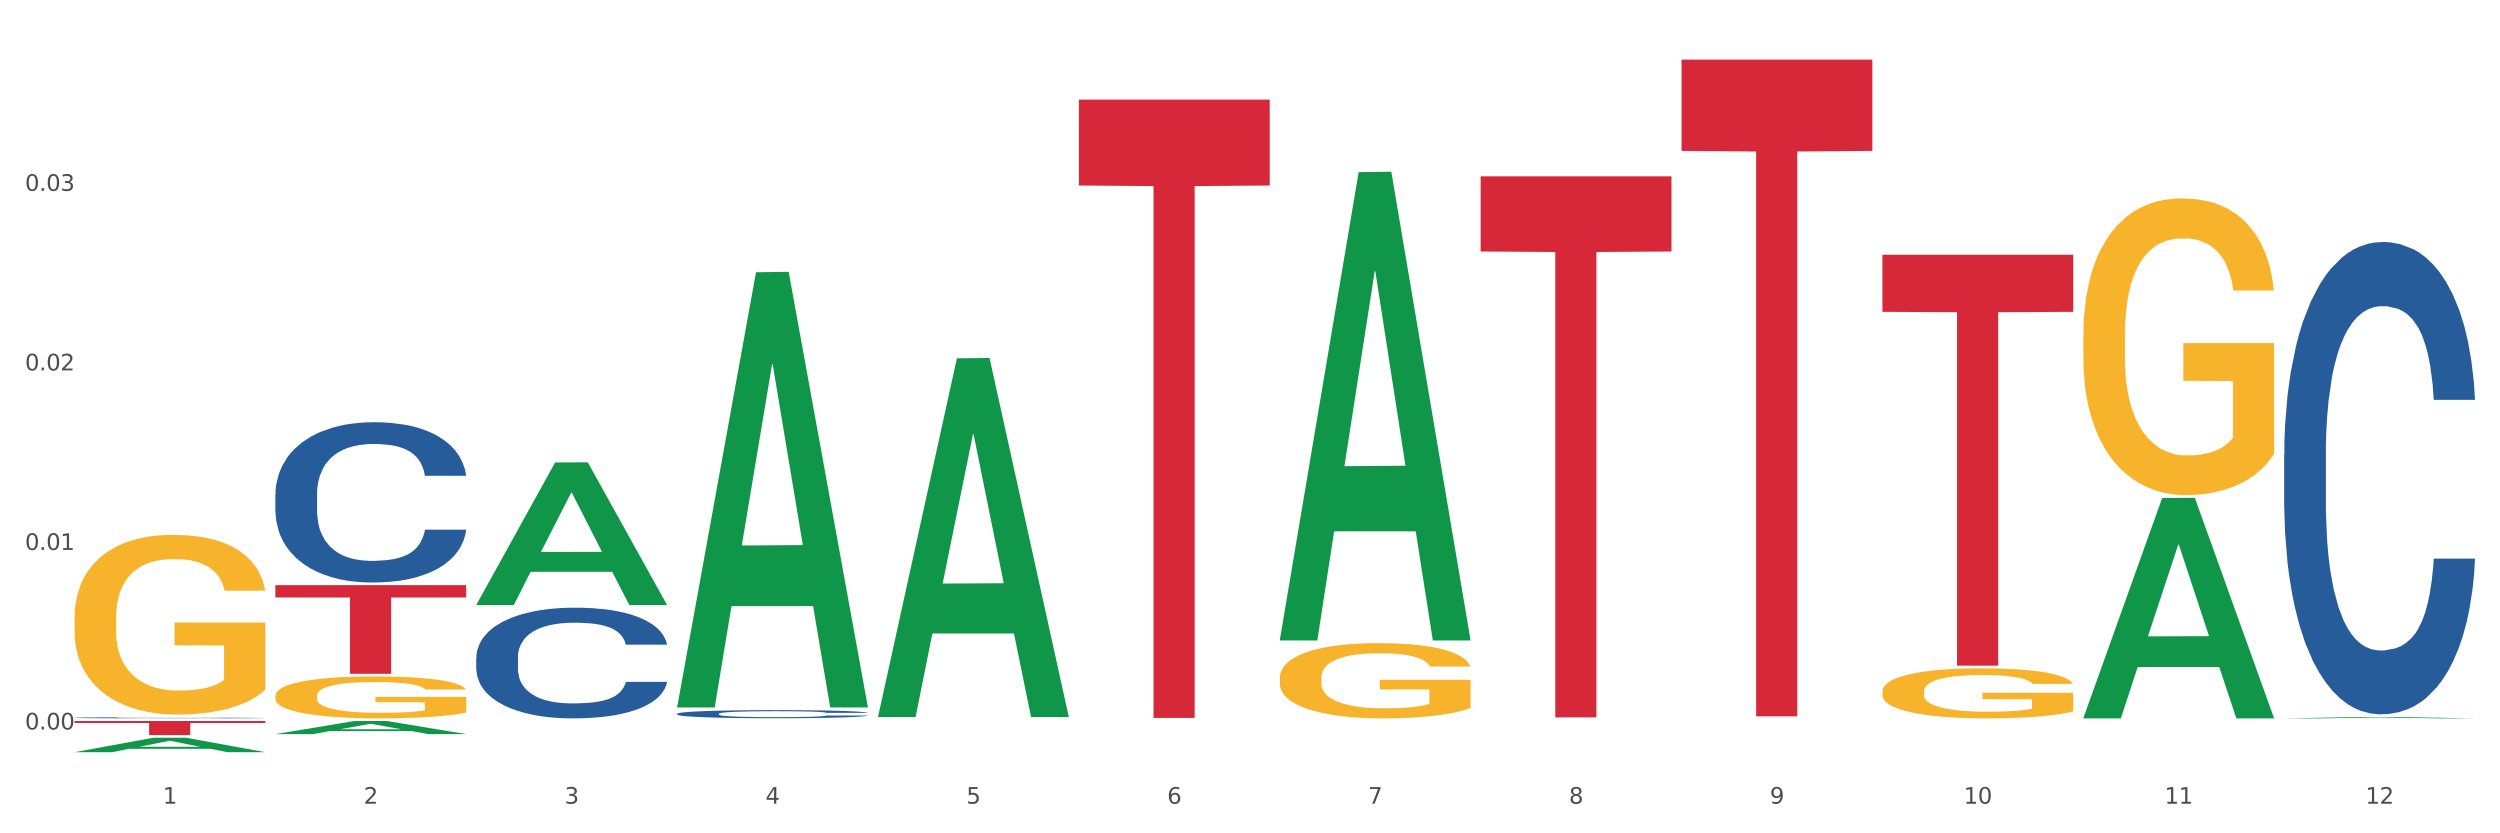
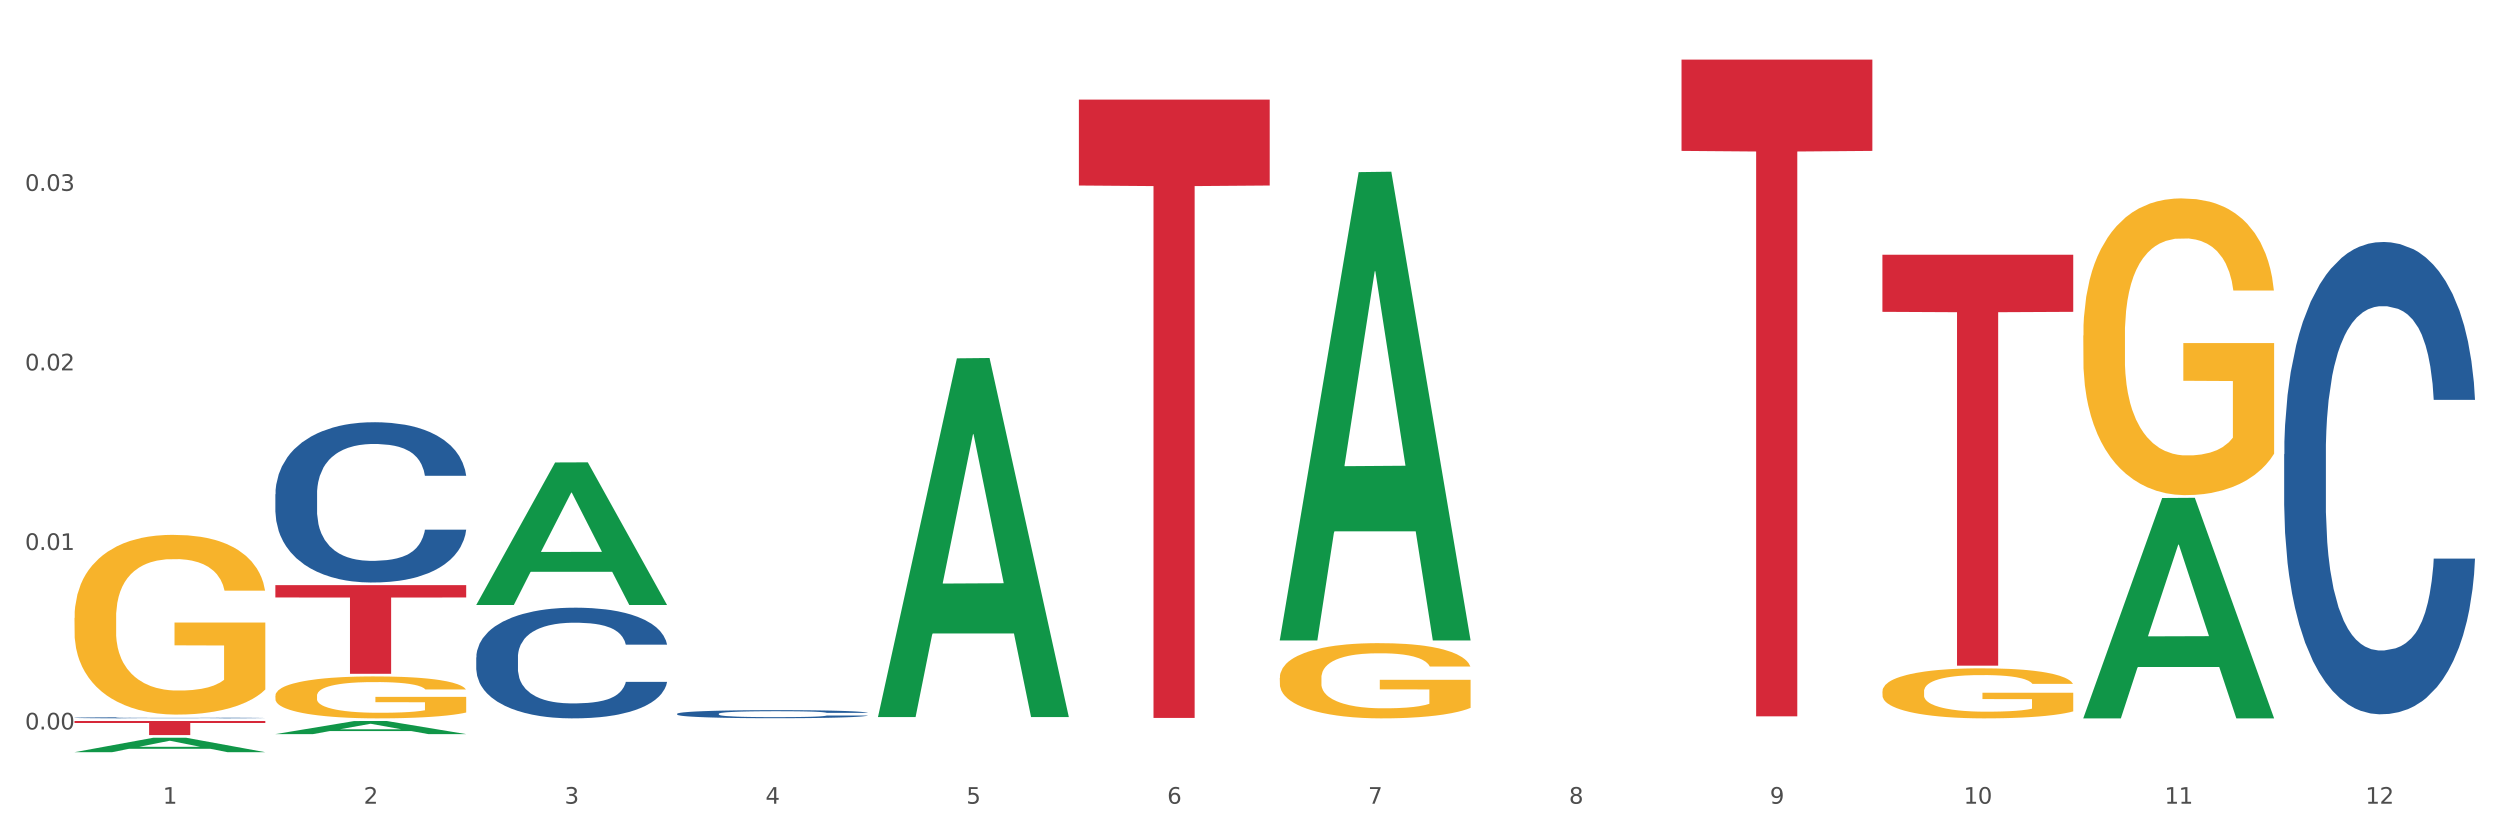
<svg xmlns="http://www.w3.org/2000/svg" xmlns:xlink="http://www.w3.org/1999/xlink" width="1080pt" height="360pt" viewBox="0 0 1080 360" version="1.1">
  <rect x="0" y="0" width="1080" height="360" fill="#333333" stroke="none" />
  <defs>
    <style type="text/css">*{stroke-linejoin: round; stroke-linecap: butt}</style>
  </defs>
  <g id="figure_1">
    <g id="patch_1">
      <path d="M 0 360  L 1080 360  L 1080 0  L 0 0  z " style="fill: #ffffff; stroke: #ffffff; stroke-linejoin: miter" />
    </g>
    <g id="axes_1">
      <g id="matplotlib.axis_1">
        <g id="xtick_1">
          <g id="text_1">
            <g style="fill: #4d4d4d" transform="translate(70.342 347.204) scale(0.096 -0.096)">
              <defs>
                <path id="DejaVuSans-31" d="M 794 531  L 1825 531  L 1825 4091  L 703 3866  L 703 4441  L 1819 4666  L 2450 4666  L 2450 531  L 3481 531  L 3481 0  L 794 0  L 794 531  z " transform="scale(0.016)" />
              </defs>
              <use xlink:href="#DejaVuSans-31" />
            </g>
          </g>
        </g>
        <g id="xtick_2">
          <g id="text_2">
            <g style="fill: #4d4d4d" transform="translate(157.122 347.204) scale(0.096 -0.096)">
              <defs>
                <path id="DejaVuSans-32" d="M 1228 531  L 3431 531  L 3431 0  L 469 0  L 469 531  Q 828 903 1448 1529  Q 2069 2156 2228 2338  Q 2531 2678 2651 2914  Q 2772 3150 2772 3378  Q 2772 3750 2511 3984  Q 2250 4219 1831 4219  Q 1534 4219 1204 4116  Q 875 4013 500 3803  L 500 4441  Q 881 4594 1212 4672  Q 1544 4750 1819 4750  Q 2544 4750 2975 4387  Q 3406 4025 3406 3419  Q 3406 3131 3298 2873  Q 3191 2616 2906 2266  Q 2828 2175 2409 1742  Q 1991 1309 1228 531  z " transform="scale(0.016)" />
              </defs>
              <use xlink:href="#DejaVuSans-32" />
            </g>
          </g>
        </g>
        <g id="xtick_3">
          <g id="text_3">
            <g style="fill: #4d4d4d" transform="translate(243.902 347.204) scale(0.096 -0.096)">
              <defs>
                <path id="DejaVuSans-33" d="M 2597 2516  Q 3050 2419 3304 2112  Q 3559 1806 3559 1356  Q 3559 666 3084 287  Q 2609 -91 1734 -91  Q 1441 -91 1130 -33  Q 819 25 488 141  L 488 750  Q 750 597 1062 519  Q 1375 441 1716 441  Q 2309 441 2620 675  Q 2931 909 2931 1356  Q 2931 1769 2642 2001  Q 2353 2234 1838 2234  L 1294 2234  L 1294 2753  L 1863 2753  Q 2328 2753 2575 2939  Q 2822 3125 2822 3475  Q 2822 3834 2567 4026  Q 2313 4219 1838 4219  Q 1578 4219 1281 4162  Q 984 4106 628 3988  L 628 4550  Q 988 4650 1302 4700  Q 1616 4750 1894 4750  Q 2613 4750 3031 4423  Q 3450 4097 3450 3541  Q 3450 3153 3228 2886  Q 3006 2619 2597 2516  z " transform="scale(0.016)" />
              </defs>
              <use xlink:href="#DejaVuSans-33" />
            </g>
          </g>
        </g>
        <g id="xtick_4">
          <g id="text_4">
            <g style="fill: #4d4d4d" transform="translate(330.683 347.204) scale(0.096 -0.096)">
              <defs>
                <path id="DejaVuSans-34" d="M 2419 4116  L 825 1625  L 2419 1625  L 2419 4116  z M 2253 4666  L 3047 4666  L 3047 1625  L 3713 1625  L 3713 1100  L 3047 1100  L 3047 0  L 2419 0  L 2419 1100  L 313 1100  L 313 1709  L 2253 4666  z " transform="scale(0.016)" />
              </defs>
              <use xlink:href="#DejaVuSans-34" />
            </g>
          </g>
        </g>
        <g id="xtick_5">
          <g id="text_5">
            <g style="fill: #4d4d4d" transform="translate(417.463 347.204) scale(0.096 -0.096)">
              <defs>
                <path id="DejaVuSans-35" d="M 691 4666  L 3169 4666  L 3169 4134  L 1269 4134  L 1269 2991  Q 1406 3038 1543 3061  Q 1681 3084 1819 3084  Q 2600 3084 3056 2656  Q 3513 2228 3513 1497  Q 3513 744 3044 326  Q 2575 -91 1722 -91  Q 1428 -91 1123 -41  Q 819 9 494 109  L 494 744  Q 775 591 1075 516  Q 1375 441 1709 441  Q 2250 441 2565 725  Q 2881 1009 2881 1497  Q 2881 1984 2565 2268  Q 2250 2553 1709 2553  Q 1456 2553 1204 2497  Q 953 2441 691 2322  L 691 4666  z " transform="scale(0.016)" />
              </defs>
              <use xlink:href="#DejaVuSans-35" />
            </g>
          </g>
        </g>
        <g id="xtick_6">
          <g id="text_6">
            <g style="fill: #4d4d4d" transform="translate(504.243 347.204) scale(0.096 -0.096)">
              <defs>
                <path id="DejaVuSans-36" d="M 2113 2584  Q 1688 2584 1439 2293  Q 1191 2003 1191 1497  Q 1191 994 1439 701  Q 1688 409 2113 409  Q 2538 409 2786 701  Q 3034 994 3034 1497  Q 3034 2003 2786 2293  Q 2538 2584 2113 2584  z M 3366 4563  L 3366 3988  Q 3128 4100 2886 4159  Q 2644 4219 2406 4219  Q 1781 4219 1451 3797  Q 1122 3375 1075 2522  Q 1259 2794 1537 2939  Q 1816 3084 2150 3084  Q 2853 3084 3261 2657  Q 3669 2231 3669 1497  Q 3669 778 3244 343  Q 2819 -91 2113 -91  Q 1303 -91 875 529  Q 447 1150 447 2328  Q 447 3434 972 4092  Q 1497 4750 2381 4750  Q 2619 4750 2861 4703  Q 3103 4656 3366 4563  z " transform="scale(0.016)" />
              </defs>
              <use xlink:href="#DejaVuSans-36" />
            </g>
          </g>
        </g>
        <g id="xtick_7">
          <g id="text_7">
            <g style="fill: #4d4d4d" transform="translate(591.024 347.204) scale(0.096 -0.096)">
              <defs>
                <path id="DejaVuSans-37" d="M 525 4666  L 3525 4666  L 3525 4397  L 1831 0  L 1172 0  L 2766 4134  L 525 4134  L 525 4666  z " transform="scale(0.016)" />
              </defs>
              <use xlink:href="#DejaVuSans-37" />
            </g>
          </g>
        </g>
        <g id="xtick_8">
          <g id="text_8">
            <g style="fill: #4d4d4d" transform="translate(677.804 347.204) scale(0.096 -0.096)">
              <defs>
                <path id="DejaVuSans-38" d="M 2034 2216  Q 1584 2216 1326 1975  Q 1069 1734 1069 1313  Q 1069 891 1326 650  Q 1584 409 2034 409  Q 2484 409 2743 651  Q 3003 894 3003 1313  Q 3003 1734 2745 1975  Q 2488 2216 2034 2216  z M 1403 2484  Q 997 2584 770 2862  Q 544 3141 544 3541  Q 544 4100 942 4425  Q 1341 4750 2034 4750  Q 2731 4750 3128 4425  Q 3525 4100 3525 3541  Q 3525 3141 3298 2862  Q 3072 2584 2669 2484  Q 3125 2378 3379 2068  Q 3634 1759 3634 1313  Q 3634 634 3220 271  Q 2806 -91 2034 -91  Q 1263 -91 848 271  Q 434 634 434 1313  Q 434 1759 690 2068  Q 947 2378 1403 2484  z M 1172 3481  Q 1172 3119 1398 2916  Q 1625 2713 2034 2713  Q 2441 2713 2670 2916  Q 2900 3119 2900 3481  Q 2900 3844 2670 4047  Q 2441 4250 2034 4250  Q 1625 4250 1398 4047  Q 1172 3844 1172 3481  z " transform="scale(0.016)" />
              </defs>
              <use xlink:href="#DejaVuSans-38" />
            </g>
          </g>
        </g>
        <g id="xtick_9">
          <g id="text_9">
            <g style="fill: #4d4d4d" transform="translate(764.584 347.204) scale(0.096 -0.096)">
              <defs>
                <path id="DejaVuSans-39" d="M 703 97  L 703 672  Q 941 559 1184 500  Q 1428 441 1663 441  Q 2288 441 2617 861  Q 2947 1281 2994 2138  Q 2813 1869 2534 1725  Q 2256 1581 1919 1581  Q 1219 1581 811 2004  Q 403 2428 403 3163  Q 403 3881 828 4315  Q 1253 4750 1959 4750  Q 2769 4750 3195 4129  Q 3622 3509 3622 2328  Q 3622 1225 3098 567  Q 2575 -91 1691 -91  Q 1453 -91 1209 -44  Q 966 3 703 97  z M 1959 2075  Q 2384 2075 2632 2365  Q 2881 2656 2881 3163  Q 2881 3666 2632 3958  Q 2384 4250 1959 4250  Q 1534 4250 1286 3958  Q 1038 3666 1038 3163  Q 1038 2656 1286 2365  Q 1534 2075 1959 2075  z " transform="scale(0.016)" />
              </defs>
              <use xlink:href="#DejaVuSans-39" />
            </g>
          </g>
        </g>
        <g id="xtick_10">
          <g id="text_10">
            <g style="fill: #4d4d4d" transform="translate(848.311 347.204) scale(0.096 -0.096)">
              <defs>
                <path id="DejaVuSans-30" d="M 2034 4250  Q 1547 4250 1301 3770  Q 1056 3291 1056 2328  Q 1056 1369 1301 889  Q 1547 409 2034 409  Q 2525 409 2770 889  Q 3016 1369 3016 2328  Q 3016 3291 2770 3770  Q 2525 4250 2034 4250  z M 2034 4750  Q 2819 4750 3233 4129  Q 3647 3509 3647 2328  Q 3647 1150 3233 529  Q 2819 -91 2034 -91  Q 1250 -91 836 529  Q 422 1150 422 2328  Q 422 3509 836 4129  Q 1250 4750 2034 4750  z " transform="scale(0.016)" />
              </defs>
              <use xlink:href="#DejaVuSans-31" />
              <use xlink:href="#DejaVuSans-30" transform="translate(63.623 0)" />
            </g>
          </g>
        </g>
        <g id="xtick_11">
          <g id="text_11">
            <g style="fill: #4d4d4d" transform="translate(935.091 347.204) scale(0.096 -0.096)">
              <use xlink:href="#DejaVuSans-31" />
              <use xlink:href="#DejaVuSans-31" transform="translate(63.623 0)" />
            </g>
          </g>
        </g>
        <g id="xtick_12">
          <g id="text_12">
            <g style="fill: #4d4d4d" transform="translate(1021.871 347.204) scale(0.096 -0.096)">
              <use xlink:href="#DejaVuSans-31" />
              <use xlink:href="#DejaVuSans-32" transform="translate(63.623 0)" />
            </g>
          </g>
        </g>
        <g id="xtick_13" />
        <g id="xtick_14" />
        <g id="xtick_15" />
        <g id="xtick_16" />
        <g id="xtick_17" />
        <g id="xtick_18" />
        <g id="xtick_19" />
        <g id="xtick_20" />
        <g id="xtick_21" />
        <g id="xtick_22" />
        <g id="xtick_23" />
      </g>
      <g id="matplotlib.axis_2">
        <g id="ytick_1">
          <g id="text_13">
            <g style="fill: #4d4d4d" transform="translate(10.8 315.129) scale(0.096 -0.096)">
              <defs>
                <path id="DejaVuSans-2e" d="M 684 794  L 1344 794  L 1344 0  L 684 0  L 684 794  z " transform="scale(0.016)" />
              </defs>
              <use xlink:href="#DejaVuSans-30" />
              <use xlink:href="#DejaVuSans-2e" transform="translate(63.623 0)" />
              <use xlink:href="#DejaVuSans-30" transform="translate(95.41 0)" />
              <use xlink:href="#DejaVuSans-30" transform="translate(159.033 0)" />
            </g>
          </g>
        </g>
        <g id="ytick_2">
          <g id="text_14">
            <g style="fill: #4d4d4d" transform="translate(10.8 237.572) scale(0.096 -0.096)">
              <use xlink:href="#DejaVuSans-30" />
              <use xlink:href="#DejaVuSans-2e" transform="translate(63.623 0)" />
              <use xlink:href="#DejaVuSans-30" transform="translate(95.41 0)" />
              <use xlink:href="#DejaVuSans-31" transform="translate(159.033 0)" />
            </g>
          </g>
        </g>
        <g id="ytick_3">
          <g id="text_15">
            <g style="fill: #4d4d4d" transform="translate(10.8 160.014) scale(0.096 -0.096)">
              <use xlink:href="#DejaVuSans-30" />
              <use xlink:href="#DejaVuSans-2e" transform="translate(63.623 0)" />
              <use xlink:href="#DejaVuSans-30" transform="translate(95.41 0)" />
              <use xlink:href="#DejaVuSans-32" transform="translate(159.033 0)" />
            </g>
          </g>
        </g>
        <g id="ytick_4">
          <g id="text_16">
            <g style="fill: #4d4d4d" transform="translate(10.8 82.456) scale(0.096 -0.096)">
              <use xlink:href="#DejaVuSans-30" />
              <use xlink:href="#DejaVuSans-2e" transform="translate(63.623 0)" />
              <use xlink:href="#DejaVuSans-30" transform="translate(95.41 0)" />
              <use xlink:href="#DejaVuSans-33" transform="translate(159.033 0)" />
            </g>
          </g>
        </g>
        <g id="ytick_5" />
        <g id="ytick_6" />
        <g id="ytick_7" />
        <g id="ytick_8" />
      </g>
      <g id="PolyCollection_1">
        <path d="M 32.175 324.938  L 32.26 324.932  L 66.256 318.697  L 80.365 318.692  L 114.616 324.95  L 98.298 324.95  L 90.904 323.492  L 55.803 323.492  L 55.548 323.516  L 48.408 324.95  L 32.175 324.95  L 32.175 324.938  L 60.222 322.623  L 86.484 322.617  L 73.481 320.025  L 73.311 320.014  L 73.141 320.031  L 60.137 322.617  L 60.222 322.623  L 32.175 324.938  z " clip-path="url(#pb185707313)" style="fill: #109648" />
        <path d="M 813.198 110.038  L 895.639 110.038  L 895.639 134.709  L 863.21 134.876  L 863.21 287.573  L 845.432 287.573  L 845.432 134.876  L 813.198 134.709  L 813.198 110.205  L 813.198 110.038  z " clip-path="url(#pb185707313)" style="fill: #d62839" />
        <path d="M 726.418 25.759  L 808.859 25.759  L 808.859 65.184  L 776.429 65.45  L 776.429 309.456  L 758.652 309.456  L 758.652 65.45  L 726.418 65.184  L 726.418 26.026  L 726.418 25.759  z " clip-path="url(#pb185707313)" style="fill: #d62839" />
-         <path d="M 639.637 76.163  L 722.079 76.163  L 722.079 108.646  L 689.649 108.866  L 689.649 309.912  L 671.872 309.912  L 671.872 108.866  L 639.637 108.646  L 639.637 76.382  L 639.637 76.163  z " clip-path="url(#pb185707313)" style="fill: #d62839" />
        <path d="M 466.077 43.02  L 548.518 43.02  L 548.518 80.142  L 516.088 80.393  L 516.088 310.151  L 498.311 310.151  L 498.311 80.393  L 466.077 80.142  L 466.077 43.271  L 466.077 43.02  z " clip-path="url(#pb185707313)" style="fill: #d62839" />
        <path d="M 118.955 252.789  L 201.397 252.789  L 201.397 258.109  L 168.967 258.145  L 168.967 291.071  L 151.189 291.071  L 151.189 258.145  L 118.955 258.109  L 118.955 252.825  L 118.955 252.789  z " clip-path="url(#pb185707313)" style="fill: #d62839" />
        <path d="M 32.175 311.482  L 114.616 311.482  L 114.616 312.325  L 82.187 312.331  L 82.187 317.549  L 64.409 317.549  L 64.409 312.331  L 32.175 312.325  L 32.175 311.487  L 32.175 311.482  z " clip-path="url(#pb185707313)" style="fill: #d62839" />
        <path d="M 32.175 310.072  L 32.272 310.071  L 32.272 310.059  L 32.565 310.042  L 33.637 310.011  L 35.001 309.988  L 37.34 309.96  L 38.607 309.949  L 40.263 309.936  L 43.674 309.915  L 47.572 309.897  L 50.3 309.887  L 52.347 309.881  L 56.927 309.87  L 59.558 309.865  L 62.287 309.861  L 64.625 309.859  L 68.523 309.856  L 71.642 309.854  L 75.247 309.854  L 78.268 309.854  L 82.263 309.856  L 88.11 309.861  L 90.352 309.864  L 93.373 309.87  L 96.491 309.877  L 99.025 309.884  L 101.948 309.894  L 104.969 309.907  L 107.892 309.924  L 109.939 309.94  L 111.595 309.956  L 113.057 309.976  L 114.129 309.998  L 114.616 310.016  L 96.783 310.016  L 96.296 310  L 95.322 309.982  L 94.347 309.97  L 93.275 309.96  L 91.619 309.949  L 90.157 309.942  L 87.721 309.934  L 85.479 309.928  L 83.628 309.925  L 81.386 309.922  L 76.611 309.92  L 73.201 309.92  L 71.057 309.921  L 68.426 309.923  L 66.184 309.926  L 63.553 309.931  L 61.507 309.937  L 59.461 309.945  L 58.291 309.95  L 56.537 309.96  L 55.368 309.968  L 53.809 309.981  L 52.932 309.991  L 51.372 310.016  L 50.69 310.035  L 50.398 310.048  L 50.203 310.062  L 50.203 310.131  L 50.788 310.162  L 51.275 310.175  L 52.054 310.19  L 53.516 310.21  L 55.66 310.229  L 57.901 310.243  L 59.753 310.251  L 61.507 310.257  L 63.261 310.262  L 65.405 310.267  L 67.159 310.269  L 69.79 310.272  L 72.908 310.273  L 75.345 310.273  L 80.314 310.271  L 82.556 310.269  L 84.7 310.266  L 87.038 310.261  L 88.89 310.256  L 89.962 310.252  L 91.716 310.243  L 93.08 310.234  L 94.25 310.224  L 95.029 310.215  L 95.906 310.202  L 96.588 310.187  L 96.783 310.179  L 114.616 310.179  L 114.227 310.195  L 113.544 310.21  L 112.18 310.231  L 111.108 310.243  L 109.452 310.258  L 107.697 310.27  L 105.261 310.284  L 103.02 310.294  L 100.681 310.303  L 98.148 310.311  L 93.567 310.322  L 91.911 310.325  L 88.403 310.33  L 85.674 310.334  L 81.679 310.337  L 77.586 310.338  L 73.298 310.339  L 69.498 310.338  L 65.307 310.335  L 62.676 310.333  L 59.753 310.329  L 56.342 310.323  L 53.126 310.315  L 50.105 310.306  L 47.279 310.296  L 44.648 310.284  L 41.238 310.265  L 38.704 310.247  L 36.853 310.229  L 35.586 310.215  L 34.319 310.196  L 33.637 310.183  L 32.565 310.152  L 32.175 310.124  L 32.175 310.072  z " clip-path="url(#pb185707313)" style="fill: #255c99" />
        <path d="M 118.955 213.513  L 119.053 213.45  L 119.053 211.679  L 119.345 209.276  L 120.417 204.85  L 121.781 201.498  L 124.12 197.577  L 125.387 195.933  L 127.044 194.099  L 130.454 191.127  L 134.352 188.597  L 137.081 187.206  L 139.127 186.321  L 143.707 184.74  L 146.338 184.044  L 149.067 183.475  L 151.406 183.096  L 155.304 182.653  L 158.422 182.463  L 162.028 182.4  L 165.048 182.463  L 169.044 182.716  L 174.891 183.475  L 177.132 183.918  L 180.153 184.677  L 183.271 185.688  L 185.805 186.7  L 188.728 188.155  L 191.749 190.052  L 194.673 192.455  L 196.719 194.668  L 198.376 197.008  L 199.837 199.854  L 200.909 202.952  L 201.397 205.545  L 183.564 205.545  L 183.076 203.205  L 182.102 200.676  L 181.127 198.968  L 180.055 197.577  L 178.399 195.996  L 176.937 194.984  L 174.501 193.783  L 172.26 193.024  L 170.408 192.581  L 168.167 192.202  L 163.392 191.822  L 159.981 191.822  L 157.837 191.949  L 155.206 192.265  L 152.965 192.708  L 150.334 193.467  L 148.287 194.289  L 146.241 195.364  L 145.071 196.123  L 143.317 197.514  L 142.148 198.652  L 140.589 200.613  L 139.712 202.004  L 138.153 205.608  L 137.471 208.264  L 137.178 210.098  L 136.983 212.122  L 136.983 221.987  L 137.568 226.414  L 138.055 228.311  L 138.835 230.461  L 140.297 233.244  L 142.44 235.963  L 144.682 237.923  L 146.533 239.125  L 148.287 240.01  L 150.041 240.706  L 152.185 241.338  L 153.939 241.717  L 156.57 242.097  L 159.689 242.287  L 162.125 242.287  L 167.095 241.97  L 169.336 241.654  L 171.48 241.212  L 173.819 240.516  L 175.67 239.757  L 176.742 239.188  L 178.496 237.986  L 179.861 236.722  L 181.03 235.267  L 181.81 234.002  L 182.687 232.105  L 183.369 229.955  L 183.564 228.817  L 201.397 228.817  L 201.007 231.093  L 200.325 233.307  L 198.96 236.279  L 197.889 237.986  L 196.232 240.073  L 194.478 241.844  L 192.042 243.804  L 189.8 245.259  L 187.462 246.524  L 184.928 247.662  L 180.348 249.243  L 178.691 249.686  L 175.183 250.444  L 172.454 250.887  L 168.459 251.33  L 164.366 251.583  L 160.079 251.646  L 156.278 251.519  L 152.088 251.14  L 149.457 250.761  L 146.533 250.191  L 143.123 249.306  L 139.907 248.231  L 136.886 246.966  L 134.06 245.512  L 131.429 243.868  L 128.018 241.148  L 125.484 238.492  L 123.633 236.026  L 122.366 233.939  L 121.099 231.283  L 120.417 229.449  L 119.345 225.023  L 118.955 220.912  L 118.955 213.513  z " clip-path="url(#pb185707313)" style="fill: #255c99" />
        <path d="M 205.736 284.003  L 205.833 283.96  L 205.833 282.737  L 206.125 281.077  L 207.197 278.02  L 208.562 275.705  L 210.9 272.997  L 212.167 271.862  L 213.824 270.595  L 217.235 268.543  L 221.133 266.796  L 223.861 265.835  L 225.907 265.223  L 230.488 264.132  L 233.119 263.651  L 235.847 263.258  L 238.186 262.996  L 242.084 262.69  L 245.202 262.559  L 248.808 262.516  L 251.829 262.559  L 255.824 262.734  L 261.671 263.258  L 263.912 263.564  L 266.933 264.088  L 270.052 264.787  L 272.585 265.485  L 275.509 266.49  L 278.53 267.8  L 281.453 269.46  L 283.499 270.988  L 285.156 272.604  L 286.618 274.57  L 287.69 276.71  L 288.177 278.5  L 270.344 278.5  L 269.857 276.884  L 268.882 275.137  L 267.908 273.958  L 266.836 272.997  L 265.179 271.906  L 263.717 271.207  L 261.281 270.377  L 259.04 269.853  L 257.188 269.547  L 254.947 269.285  L 250.172 269.023  L 246.761 269.023  L 244.618 269.11  L 241.986 269.329  L 239.745 269.635  L 237.114 270.159  L 235.068 270.726  L 233.021 271.469  L 231.852 271.993  L 230.098 272.954  L 228.928 273.74  L 227.369 275.094  L 226.492 276.055  L 224.933 278.544  L 224.251 280.378  L 223.959 281.645  L 223.764 283.043  L 223.764 289.856  L 224.348 292.913  L 224.836 294.223  L 225.615 295.708  L 227.077 297.63  L 229.221 299.508  L 231.462 300.862  L 233.314 301.691  L 235.068 302.303  L 236.822 302.783  L 238.966 303.22  L 240.72 303.482  L 243.351 303.744  L 246.469 303.875  L 248.905 303.875  L 253.875 303.657  L 256.116 303.438  L 258.26 303.133  L 260.599 302.652  L 262.451 302.128  L 263.523 301.735  L 265.277 300.905  L 266.641 300.032  L 267.81 299.027  L 268.59 298.154  L 269.467 296.844  L 270.149 295.359  L 270.344 294.573  L 288.177 294.573  L 287.787 296.145  L 287.105 297.673  L 285.741 299.726  L 284.669 300.905  L 283.012 302.347  L 281.258 303.569  L 278.822 304.923  L 276.581 305.928  L 274.242 306.801  L 271.708 307.587  L 267.128 308.679  L 265.472 308.985  L 261.963 309.509  L 259.235 309.815  L 255.239 310.121  L 251.147 310.295  L 246.859 310.339  L 243.058 310.252  L 238.868 309.99  L 236.237 309.727  L 233.314 309.334  L 229.903 308.723  L 226.687 307.981  L 223.666 307.107  L 220.84 306.103  L 218.209 304.967  L 214.798 303.089  L 212.265 301.255  L 210.413 299.551  L 209.146 298.11  L 207.88 296.276  L 207.197 295.009  L 206.125 291.952  L 205.736 289.113  L 205.736 284.003  z " clip-path="url(#pb185707313)" style="fill: #255c99" />
-         <path d="M 292.516 308.347  L 292.613 308.344  L 292.613 308.254  L 292.906 308.133  L 293.978 307.91  L 295.342 307.741  L 297.681 307.543  L 298.948 307.46  L 300.604 307.367  L 304.015 307.217  L 307.913 307.09  L 310.641 307.019  L 312.688 306.975  L 317.268 306.895  L 319.899 306.86  L 322.628 306.831  L 324.966 306.812  L 328.864 306.79  L 331.983 306.78  L 335.588 306.777  L 338.609 306.78  L 342.604 306.793  L 348.451 306.831  L 350.693 306.854  L 353.714 306.892  L 356.832 306.943  L 359.366 306.994  L 362.289 307.067  L 365.31 307.163  L 368.233 307.284  L 370.28 307.396  L 371.936 307.514  L 373.398 307.658  L 374.47 307.814  L 374.957 307.945  L 357.124 307.945  L 356.637 307.827  L 355.663 307.699  L 354.688 307.613  L 353.616 307.543  L 351.96 307.463  L 350.498 307.412  L 348.062 307.351  L 345.82 307.313  L 343.969 307.291  L 341.727 307.272  L 336.952 307.252  L 333.542 307.252  L 331.398 307.259  L 328.767 307.275  L 326.525 307.297  L 323.894 307.335  L 321.848 307.377  L 319.802 307.431  L 318.632 307.469  L 316.878 307.54  L 315.709 307.597  L 314.15 307.696  L 313.273 307.766  L 311.713 307.948  L 311.031 308.082  L 310.739 308.175  L 310.544 308.277  L 310.544 308.775  L 311.129 308.998  L 311.616 309.094  L 312.395 309.202  L 313.857 309.343  L 316.001 309.48  L 318.242 309.579  L 320.094 309.639  L 321.848 309.684  L 323.602 309.719  L 325.746 309.751  L 327.5 309.77  L 330.131 309.789  L 333.249 309.799  L 335.686 309.799  L 340.655 309.783  L 342.897 309.767  L 345.041 309.745  L 347.379 309.71  L 349.231 309.671  L 350.303 309.643  L 352.057 309.582  L 353.421 309.518  L 354.591 309.445  L 355.37 309.381  L 356.247 309.285  L 356.929 309.177  L 357.124 309.119  L 374.957 309.119  L 374.568 309.234  L 373.885 309.346  L 372.521 309.496  L 371.449 309.582  L 369.793 309.687  L 368.038 309.777  L 365.602 309.875  L 363.361 309.949  L 361.022 310.013  L 358.489 310.07  L 353.908 310.15  L 352.252 310.172  L 348.744 310.211  L 346.015 310.233  L 342.02 310.255  L 337.927 310.268  L 333.639 310.271  L 329.839 310.265  L 325.648 310.246  L 323.017 310.226  L 320.094 310.198  L 316.683 310.153  L 313.467 310.099  L 310.447 310.035  L 307.621 309.962  L 304.989 309.879  L 301.579 309.741  L 299.045 309.607  L 297.194 309.483  L 295.927 309.378  L 294.66 309.244  L 293.978 309.151  L 292.906 308.928  L 292.516 308.72  L 292.516 308.347  z " clip-path="url(#pb185707313)" style="fill: #255c99" />
+         <path d="M 292.516 308.347  L 292.613 308.344  L 292.613 308.254  L 292.906 308.133  L 293.978 307.91  L 295.342 307.741  L 297.681 307.543  L 298.948 307.46  L 300.604 307.367  L 304.015 307.217  L 307.913 307.09  L 310.641 307.019  L 312.688 306.975  L 317.268 306.895  L 319.899 306.86  L 322.628 306.831  L 324.966 306.812  L 328.864 306.79  L 331.983 306.78  L 335.588 306.777  L 338.609 306.78  L 342.604 306.793  L 348.451 306.831  L 350.693 306.854  L 353.714 306.892  L 356.832 306.943  L 359.366 306.994  L 362.289 307.067  L 365.31 307.163  L 368.233 307.284  L 370.28 307.396  L 371.936 307.514  L 373.398 307.658  L 374.47 307.814  L 374.957 307.945  L 357.124 307.945  L 356.637 307.827  L 355.663 307.699  L 354.688 307.613  L 353.616 307.543  L 351.96 307.463  L 350.498 307.412  L 348.062 307.351  L 345.82 307.313  L 343.969 307.291  L 341.727 307.272  L 336.952 307.252  L 333.542 307.252  L 331.398 307.259  L 328.767 307.275  L 326.525 307.297  L 323.894 307.335  L 321.848 307.377  L 319.802 307.431  L 318.632 307.469  L 316.878 307.54  L 315.709 307.597  L 314.15 307.696  L 313.273 307.766  L 311.713 307.948  L 311.031 308.082  L 310.739 308.175  L 310.544 308.277  L 310.544 308.775  L 311.129 308.998  L 311.616 309.094  L 312.395 309.202  L 313.857 309.343  L 318.242 309.579  L 320.094 309.639  L 321.848 309.684  L 323.602 309.719  L 325.746 309.751  L 327.5 309.77  L 330.131 309.789  L 333.249 309.799  L 335.686 309.799  L 340.655 309.783  L 342.897 309.767  L 345.041 309.745  L 347.379 309.71  L 349.231 309.671  L 350.303 309.643  L 352.057 309.582  L 353.421 309.518  L 354.591 309.445  L 355.37 309.381  L 356.247 309.285  L 356.929 309.177  L 357.124 309.119  L 374.957 309.119  L 374.568 309.234  L 373.885 309.346  L 372.521 309.496  L 371.449 309.582  L 369.793 309.687  L 368.038 309.777  L 365.602 309.875  L 363.361 309.949  L 361.022 310.013  L 358.489 310.07  L 353.908 310.15  L 352.252 310.172  L 348.744 310.211  L 346.015 310.233  L 342.02 310.255  L 337.927 310.268  L 333.639 310.271  L 329.839 310.265  L 325.648 310.246  L 323.017 310.226  L 320.094 310.198  L 316.683 310.153  L 313.467 310.099  L 310.447 310.035  L 307.621 309.962  L 304.989 309.879  L 301.579 309.741  L 299.045 309.607  L 297.194 309.483  L 295.927 309.378  L 294.66 309.244  L 293.978 309.151  L 292.906 308.928  L 292.516 308.72  L 292.516 308.347  z " clip-path="url(#pb185707313)" style="fill: #255c99" />
        <path d="M 986.759 196.218  L 986.856 196.031  L 986.856 190.813  L 987.148 183.732  L 988.22 170.688  L 989.585 160.811  L 991.923 149.257  L 993.19 144.412  L 994.847 139.008  L 998.258 130.25  L 1002.156 122.795  L 1004.884 118.696  L 1006.93 116.087  L 1011.511 111.428  L 1014.142 109.378  L 1016.87 107.701  L 1019.209 106.583  L 1023.107 105.279  L 1026.225 104.719  L 1029.831 104.533  L 1032.852 104.719  L 1036.847 105.465  L 1042.694 107.701  L 1044.935 109.006  L 1047.956 111.242  L 1051.075 114.223  L 1053.608 117.205  L 1056.532 121.491  L 1059.553 127.082  L 1062.476 134.163  L 1064.522 140.685  L 1066.179 147.58  L 1067.641 155.966  L 1068.713 165.097  L 1069.2 172.737  L 1051.367 172.737  L 1050.88 165.842  L 1049.905 158.388  L 1048.931 153.357  L 1047.859 149.257  L 1046.202 144.598  L 1044.74 141.617  L 1042.304 138.076  L 1040.063 135.84  L 1038.211 134.536  L 1035.97 133.417  L 1031.195 132.299  L 1027.784 132.299  L 1025.641 132.672  L 1023.009 133.604  L 1020.768 134.908  L 1018.137 137.144  L 1016.091 139.567  L 1014.044 142.735  L 1012.875 144.971  L 1011.121 149.071  L 1009.951 152.425  L 1008.392 158.202  L 1007.515 162.302  L 1005.956 172.924  L 1005.274 180.75  L 1004.982 186.155  L 1004.787 192.118  L 1004.787 221.188  L 1005.371 234.233  L 1005.859 239.824  L 1006.638 246.159  L 1008.1 254.359  L 1010.244 262.372  L 1012.485 268.149  L 1014.337 271.689  L 1016.091 274.298  L 1017.845 276.348  L 1019.989 278.212  L 1021.743 279.33  L 1024.374 280.448  L 1027.492 281.007  L 1029.928 281.007  L 1034.898 280.075  L 1037.139 279.143  L 1039.283 277.839  L 1041.622 275.789  L 1043.474 273.553  L 1044.546 271.876  L 1046.3 268.335  L 1047.664 264.608  L 1048.833 260.322  L 1049.613 256.595  L 1050.49 251.005  L 1051.172 244.669  L 1051.367 241.314  L 1069.2 241.314  L 1068.81 248.023  L 1068.128 254.545  L 1066.764 263.304  L 1065.692 268.335  L 1064.035 274.485  L 1062.281 279.703  L 1059.845 285.479  L 1057.604 289.765  L 1055.265 293.492  L 1052.731 296.847  L 1048.151 301.506  L 1046.495 302.81  L 1042.986 305.046  L 1040.258 306.351  L 1036.262 307.655  L 1032.17 308.4  L 1027.882 308.587  L 1024.081 308.214  L 1019.891 307.096  L 1017.26 305.978  L 1014.337 304.301  L 1010.926 301.692  L 1007.71 298.524  L 1004.689 294.797  L 1001.863 290.511  L 999.232 285.666  L 995.821 277.653  L 993.288 269.826  L 991.436 262.558  L 990.169 256.409  L 988.903 248.582  L 988.22 243.178  L 987.148 230.133  L 986.759 218.021  L 986.759 196.218  z " clip-path="url(#pb185707313)" style="fill: #255c99" />
        <path d="M 899.978 144.941  L 900.076 144.824  L 900.076 140.609  L 900.27 136.979  L 901.244 128.198  L 902.704 120.939  L 903.774 117.075  L 904.845 113.914  L 906.11 110.752  L 907.668 107.474  L 910.49 102.674  L 912.242 100.215  L 914.384 97.639  L 918.277 93.892  L 921.1 91.785  L 924.02 90.028  L 928.789 87.921  L 931.904 86.984  L 935.213 86.282  L 939.204 85.813  L 942.221 85.696  L 948.84 86.048  L 954.485 87.101  L 957.21 87.921  L 960.714 89.326  L 962.564 90.263  L 965.581 92.136  L 968.696 94.595  L 970.837 96.702  L 974.049 100.683  L 976.482 104.664  L 978.721 109.582  L 979.889 112.977  L 980.765 116.138  L 981.544 119.768  L 982.322 125.505  L 964.802 125.505  L 964.121 121.407  L 963.05 117.543  L 961.493 113.797  L 960.13 111.455  L 957.794 108.528  L 955.653 106.654  L 953.414 105.249  L 950.689 104.079  L 948.548 103.493  L 945.53 103.025  L 939.593 103.142  L 935.602 104.079  L 932.877 105.249  L 931.125 106.303  L 929.568 107.474  L 927.816 109.113  L 925.772 111.572  L 924.312 113.797  L 922.852 116.607  L 921.684 119.417  L 920.613 122.695  L 919.737 126.207  L 919.056 129.837  L 918.472 134.286  L 917.985 141.663  L 917.985 157.703  L 918.18 161.333  L 918.666 166.133  L 919.25 169.763  L 920.224 174.095  L 921.1 177.022  L 922.754 181.237  L 924.604 184.75  L 926.064 186.974  L 927.524 188.847  L 930.054 191.423  L 932.877 193.531  L 935.31 194.819  L 938.62 195.99  L 940.858 196.458  L 942.805 196.692  L 947.574 196.692  L 950.981 196.341  L 954.777 195.521  L 957.697 194.467  L 960.13 193.18  L 962.856 191.072  L 964.608 189.082  L 964.608 164.611  L 943.194 164.494  L 943.194 148.219  L 982.42 148.219  L 982.42 195.99  L 980.765 198.448  L 978.916 200.673  L 976.969 202.663  L 974.049 205.122  L 970.545 207.464  L 967.43 209.103  L 964.121 210.508  L 960.228 211.796  L 955.166 212.967  L 952.052 213.435  L 948.158 213.786  L 943.584 213.903  L 939.593 213.669  L 935.7 213.084  L 931.612 212.03  L 927.621 210.508  L 924.604 208.986  L 921.586 207.113  L 918.374 204.654  L 915.844 202.312  L 913.897 200.205  L 911.756 197.512  L 909.42 193.999  L 907.668 190.838  L 906.11 187.56  L 904.456 183.344  L 903.288 179.715  L 902.12 175.149  L 901.438 171.753  L 900.66 166.484  L 900.076 159.108  L 899.978 144.941  z " clip-path="url(#pb185707313)" style="fill: #f7b32b" />
        <path d="M 813.198 298.708  L 813.295 298.688  L 813.295 297.977  L 813.49 297.365  L 814.463 295.884  L 815.923 294.659  L 816.994 294.008  L 818.065 293.475  L 819.33 292.941  L 820.887 292.389  L 823.71 291.579  L 825.462 291.164  L 827.603 290.73  L 831.497 290.098  L 834.319 289.742  L 837.239 289.446  L 842.009 289.091  L 845.123 288.933  L 848.433 288.814  L 852.423 288.735  L 855.441 288.715  L 862.059 288.775  L 867.705 288.952  L 870.43 289.091  L 873.934 289.328  L 875.783 289.486  L 878.801 289.802  L 881.915 290.216  L 884.057 290.572  L 887.269 291.243  L 889.702 291.915  L 891.941 292.744  L 893.109 293.317  L 893.985 293.85  L 894.763 294.462  L 895.542 295.43  L 878.022 295.43  L 877.341 294.738  L 876.27 294.087  L 874.713 293.455  L 873.35 293.06  L 871.014 292.566  L 868.873 292.25  L 866.634 292.013  L 863.909 291.816  L 861.767 291.717  L 858.75 291.638  L 852.813 291.658  L 848.822 291.816  L 846.097 292.013  L 844.345 292.191  L 842.787 292.389  L 841.035 292.665  L 838.991 293.08  L 837.531 293.455  L 836.071 293.929  L 834.903 294.403  L 833.833 294.956  L 832.957 295.548  L 832.275 296.16  L 831.691 296.911  L 831.205 298.155  L 831.205 300.86  L 831.399 301.472  L 831.886 302.282  L 832.47 302.894  L 833.443 303.625  L 834.319 304.118  L 835.974 304.829  L 837.823 305.422  L 839.283 305.797  L 840.743 306.113  L 843.274 306.547  L 846.097 306.903  L 848.53 307.12  L 851.839 307.318  L 854.078 307.397  L 856.025 307.436  L 860.794 307.436  L 864.201 307.377  L 867.997 307.239  L 870.917 307.061  L 873.35 306.844  L 876.075 306.488  L 877.827 306.152  L 877.827 302.025  L 856.414 302.006  L 856.414 299.261  L 895.639 299.261  L 895.639 307.318  L 893.985 307.732  L 892.135 308.107  L 890.189 308.443  L 887.269 308.858  L 883.765 309.253  L 880.65 309.529  L 877.341 309.766  L 873.447 309.983  L 868.386 310.181  L 865.271 310.26  L 861.378 310.319  L 856.803 310.339  L 852.813 310.299  L 848.919 310.201  L 844.831 310.023  L 840.841 309.766  L 837.823 309.51  L 834.806 309.194  L 831.594 308.779  L 829.063 308.384  L 827.117 308.028  L 824.975 307.574  L 822.639 306.982  L 820.887 306.449  L 819.33 305.896  L 817.675 305.185  L 816.507 304.573  L 815.339 303.803  L 814.658 303.23  L 813.879 302.341  L 813.295 301.097  L 813.198 298.708  z " clip-path="url(#pb185707313)" style="fill: #f7b32b" />
        <path d="M 552.857 292.856  L 552.954 292.826  L 552.954 291.757  L 553.149 290.837  L 554.122 288.611  L 555.582 286.771  L 556.653 285.791  L 557.724 284.99  L 558.989 284.188  L 560.546 283.357  L 563.369 282.14  L 565.121 281.517  L 567.262 280.864  L 571.156 279.914  L 573.978 279.38  L 576.898 278.934  L 581.668 278.4  L 584.782 278.163  L 588.092 277.985  L 592.082 277.866  L 595.1 277.836  L 601.718 277.925  L 607.364 278.192  L 610.089 278.4  L 613.593 278.756  L 615.442 278.994  L 618.46 279.469  L 621.574 280.092  L 623.716 280.626  L 626.928 281.636  L 629.361 282.645  L 631.6 283.891  L 632.768 284.752  L 633.644 285.554  L 634.422 286.474  L 635.201 287.928  L 617.681 287.928  L 617 286.889  L 615.929 285.91  L 614.372 284.96  L 613.009 284.366  L 610.673 283.624  L 608.532 283.149  L 606.293 282.793  L 603.568 282.496  L 601.426 282.348  L 598.409 282.229  L 592.472 282.259  L 588.481 282.496  L 585.756 282.793  L 584.004 283.06  L 582.446 283.357  L 580.694 283.773  L 578.65 284.396  L 577.19 284.96  L 575.73 285.672  L 574.562 286.385  L 573.492 287.216  L 572.616 288.106  L 571.934 289.027  L 571.35 290.155  L 570.864 292.025  L 570.864 296.091  L 571.058 297.011  L 571.545 298.228  L 572.129 299.148  L 573.102 300.247  L 573.978 300.989  L 575.633 302.057  L 577.482 302.948  L 578.942 303.512  L 580.402 303.987  L 582.933 304.64  L 585.756 305.174  L 588.189 305.501  L 591.498 305.797  L 593.737 305.916  L 595.684 305.976  L 600.453 305.976  L 603.86 305.886  L 607.656 305.679  L 610.576 305.412  L 613.009 305.085  L 615.734 304.551  L 617.486 304.046  L 617.486 297.842  L 596.073 297.813  L 596.073 293.687  L 635.298 293.687  L 635.298 305.797  L 633.644 306.421  L 631.794 306.985  L 629.848 307.489  L 626.928 308.113  L 623.424 308.706  L 620.309 309.122  L 617 309.478  L 613.106 309.805  L 608.045 310.101  L 604.93 310.22  L 601.037 310.309  L 596.462 310.339  L 592.472 310.28  L 588.578 310.131  L 584.49 309.864  L 580.5 309.478  L 577.482 309.092  L 574.465 308.617  L 571.253 307.994  L 568.722 307.4  L 566.776 306.866  L 564.634 306.183  L 562.298 305.293  L 560.546 304.491  L 558.989 303.66  L 557.334 302.592  L 556.166 301.672  L 554.998 300.514  L 554.317 299.653  L 553.538 298.317  L 552.954 296.447  L 552.857 292.856  z " clip-path="url(#pb185707313)" style="fill: #f7b32b" />
        <path d="M 118.955 300.59  L 119.053 300.573  L 119.053 299.977  L 119.247 299.464  L 120.221 298.223  L 121.681 297.197  L 122.751 296.65  L 123.822 296.203  L 125.087 295.756  L 126.645 295.293  L 129.467 294.614  L 131.219 294.267  L 133.361 293.903  L 137.254 293.373  L 140.077 293.075  L 142.997 292.827  L 147.766 292.529  L 150.881 292.396  L 154.19 292.297  L 158.181 292.231  L 161.198 292.214  L 167.817 292.264  L 173.462 292.413  L 176.187 292.529  L 179.691 292.727  L 181.541 292.86  L 184.558 293.125  L 187.673 293.472  L 189.814 293.77  L 193.026 294.333  L 195.459 294.896  L 197.698 295.591  L 198.866 296.071  L 199.742 296.518  L 200.521 297.031  L 201.299 297.842  L 183.779 297.842  L 183.098 297.263  L 182.027 296.717  L 180.47 296.187  L 179.107 295.856  L 176.771 295.442  L 174.63 295.177  L 172.391 294.979  L 169.666 294.813  L 167.525 294.73  L 164.507 294.664  L 158.57 294.681  L 154.579 294.813  L 151.854 294.979  L 150.102 295.128  L 148.545 295.293  L 146.793 295.525  L 144.749 295.872  L 143.289 296.187  L 141.829 296.584  L 140.661 296.981  L 139.59 297.445  L 138.714 297.941  L 138.033 298.454  L 137.449 299.083  L 136.962 300.126  L 136.962 302.394  L 137.157 302.907  L 137.643 303.586  L 138.227 304.099  L 139.201 304.711  L 140.077 305.125  L 141.731 305.721  L 143.581 306.217  L 145.041 306.532  L 146.501 306.797  L 149.031 307.161  L 151.854 307.459  L 154.287 307.641  L 157.597 307.806  L 159.835 307.873  L 161.782 307.906  L 166.551 307.906  L 169.958 307.856  L 173.754 307.74  L 176.674 307.591  L 179.107 307.409  L 181.833 307.111  L 183.585 306.83  L 183.585 303.37  L 162.171 303.354  L 162.171 301.053  L 201.397 301.053  L 201.397 307.806  L 199.742 308.154  L 197.893 308.469  L 195.946 308.75  L 193.026 309.098  L 189.522 309.429  L 186.407 309.66  L 183.098 309.859  L 179.205 310.041  L 174.143 310.206  L 171.029 310.273  L 167.135 310.322  L 162.561 310.339  L 158.57 310.306  L 154.677 310.223  L 150.589 310.074  L 146.598 309.859  L 143.581 309.644  L 140.563 309.379  L 137.351 309.031  L 134.821 308.7  L 132.874 308.402  L 130.733 308.022  L 128.397 307.525  L 126.645 307.078  L 125.087 306.615  L 123.433 306.019  L 122.265 305.506  L 121.097 304.86  L 120.415 304.38  L 119.637 303.635  L 119.053 302.593  L 118.955 300.59  z " clip-path="url(#pb185707313)" style="fill: #f7b32b" />
        <path d="M 32.175 266.938  L 32.272 266.867  L 32.272 264.314  L 32.467 262.115  L 33.44 256.796  L 34.9 252.399  L 35.971 250.059  L 37.042 248.144  L 38.307 246.229  L 39.864 244.243  L 42.687 241.335  L 44.439 239.846  L 46.58 238.286  L 50.474 236.016  L 53.296 234.74  L 56.216 233.676  L 60.986 232.399  L 64.1 231.832  L 67.41 231.406  L 71.4 231.123  L 74.418 231.052  L 81.036 231.264  L 86.682 231.903  L 89.407 232.399  L 92.911 233.25  L 94.76 233.818  L 97.778 234.952  L 100.892 236.442  L 103.034 237.718  L 106.246 240.13  L 108.679 242.541  L 110.918 245.52  L 112.086 247.576  L 112.962 249.491  L 113.74 251.69  L 114.519 255.165  L 96.999 255.165  L 96.318 252.683  L 95.247 250.342  L 93.69 248.073  L 92.327 246.654  L 89.991 244.881  L 87.85 243.747  L 85.611 242.896  L 82.886 242.186  L 80.744 241.832  L 77.727 241.548  L 71.79 241.619  L 67.799 242.186  L 65.074 242.896  L 63.322 243.534  L 61.764 244.243  L 60.012 245.236  L 57.968 246.725  L 56.508 248.073  L 55.048 249.775  L 53.88 251.477  L 52.81 253.463  L 51.934 255.591  L 51.252 257.789  L 50.668 260.484  L 50.182 264.952  L 50.182 274.669  L 50.376 276.867  L 50.863 279.775  L 51.447 281.973  L 52.42 284.598  L 53.296 286.371  L 54.951 288.924  L 56.8 291.051  L 58.26 292.399  L 59.72 293.534  L 62.251 295.094  L 65.074 296.371  L 67.507 297.151  L 70.816 297.86  L 73.055 298.144  L 75.002 298.285  L 79.771 298.285  L 83.178 298.073  L 86.974 297.576  L 89.894 296.938  L 92.327 296.158  L 95.052 294.881  L 96.804 293.676  L 96.804 278.853  L 75.391 278.782  L 75.391 268.924  L 114.616 268.924  L 114.616 297.86  L 112.962 299.349  L 111.112 300.697  L 109.166 301.902  L 106.246 303.392  L 102.742 304.81  L 99.627 305.803  L 96.318 306.654  L 92.424 307.434  L 87.363 308.144  L 84.248 308.427  L 80.355 308.64  L 75.78 308.711  L 71.79 308.569  L 67.896 308.214  L 63.808 307.576  L 59.818 306.654  L 56.8 305.732  L 53.783 304.597  L 50.571 303.108  L 48.04 301.69  L 46.094 300.413  L 43.952 298.782  L 41.616 296.654  L 39.864 294.739  L 38.307 292.754  L 36.652 290.2  L 35.484 288.002  L 34.316 285.236  L 33.635 283.179  L 32.856 279.988  L 32.272 275.52  L 32.175 266.938  z " clip-path="url(#pb185707313)" style="fill: #f7b32b" />
-         <path d="M 292.516 305.281  L 292.601 305.104  L 326.597 117.603  L 340.706 117.426  L 374.957 305.634  L 358.639 305.634  L 351.245 261.807  L 316.144 261.807  L 315.889 262.514  L 308.749 305.634  L 292.516 305.634  L 292.516 305.281  L 320.563 235.653  L 346.825 235.476  L 333.822 157.542  L 333.652 157.189  L 333.482 157.719  L 320.478 235.476  L 320.563 235.653  L 292.516 305.281  z " clip-path="url(#pb185707313)" style="fill: #109648" />
-         <path d="M 986.759 310.338  L 986.844 310.337  L 1020.84 309.73  L 1034.949 309.73  L 1069.2 310.339  L 1052.882 310.339  L 1045.487 310.197  L 1010.386 310.197  L 1010.131 310.199  L 1002.992 310.339  L 986.759 310.339  L 986.759 310.338  L 1014.806 310.112  L 1041.068 310.112  L 1028.064 309.86  L 1027.894 309.858  L 1027.724 309.86  L 1014.721 310.112  L 1014.806 310.112  L 986.759 310.338  z " clip-path="url(#pb185707313)" style="fill: #109648" />
        <path d="M 899.978 310.16  L 900.063 310.07  L 934.06 215.136  L 948.168 215.046  L 982.42 310.339  L 966.101 310.339  L 958.707 288.149  L 923.606 288.149  L 923.351 288.507  L 916.212 310.339  L 899.978 310.339  L 899.978 310.16  L 928.025 274.906  L 954.288 274.817  L 941.284 235.358  L 941.114 235.179  L 940.944 235.447  L 927.94 274.817  L 928.025 274.906  L 899.978 310.16  z " clip-path="url(#pb185707313)" style="fill: #109648" />
        <path d="M 118.955 317.13  L 119.04 317.125  L 153.037 311.487  L 167.145 311.482  L 201.397 317.141  L 185.078 317.141  L 177.684 315.823  L 142.583 315.823  L 142.328 315.844  L 135.189 317.141  L 118.955 317.141  L 118.955 317.13  L 147.002 315.037  L 173.265 315.031  L 160.261 312.688  L 160.091 312.677  L 159.921 312.693  L 146.917 315.031  L 147.002 315.037  L 118.955 317.13  z " clip-path="url(#pb185707313)" style="fill: #109648" />
        <path d="M 205.736 261.257  L 205.821 261.199  L 239.817 199.78  L 253.926 199.722  L 288.177 261.373  L 271.859 261.373  L 264.464 247.016  L 229.363 247.016  L 229.108 247.248  L 221.969 261.373  L 205.736 261.373  L 205.736 261.257  L 233.783 238.449  L 260.045 238.391  L 247.041 212.862  L 246.871 212.747  L 246.701 212.92  L 233.698 238.391  L 233.783 238.449  L 205.736 261.257  z " clip-path="url(#pb185707313)" style="fill: #109648" />
        <path d="M 552.857 276.313  L 552.942 276.123  L 586.938 74.361  L 601.047 74.171  L 635.298 276.693  L 618.98 276.693  L 611.586 229.533  L 576.485 229.533  L 576.23 230.294  L 569.09 276.693  L 552.857 276.693  L 552.857 276.313  L 580.904 201.389  L 607.166 201.199  L 594.163 117.338  L 593.993 116.957  L 593.823 117.528  L 580.819 201.199  L 580.904 201.389  L 552.857 276.313  z " clip-path="url(#pb185707313)" style="fill: #109648" />
        <path d="M 379.296 309.488  L 379.381 309.342  L 413.378 154.798  L 427.486 154.652  L 461.738 309.779  L 445.419 309.779  L 438.025 273.656  L 402.924 273.656  L 402.669 274.238  L 395.53 309.779  L 379.296 309.779  L 379.296 309.488  L 407.343 252.098  L 433.606 251.952  L 420.602 187.717  L 420.432 187.426  L 420.262 187.863  L 407.258 251.952  L 407.343 252.098  L 379.296 309.488  z " clip-path="url(#pb185707313)" style="fill: #109648" />
      </g>
    </g>
  </g>
  <defs>
    <clipPath id="pb185707313">
      <rect x="32.175" y="10.8" width="1037.025" height="329.109" />
    </clipPath>
  </defs>
</svg>